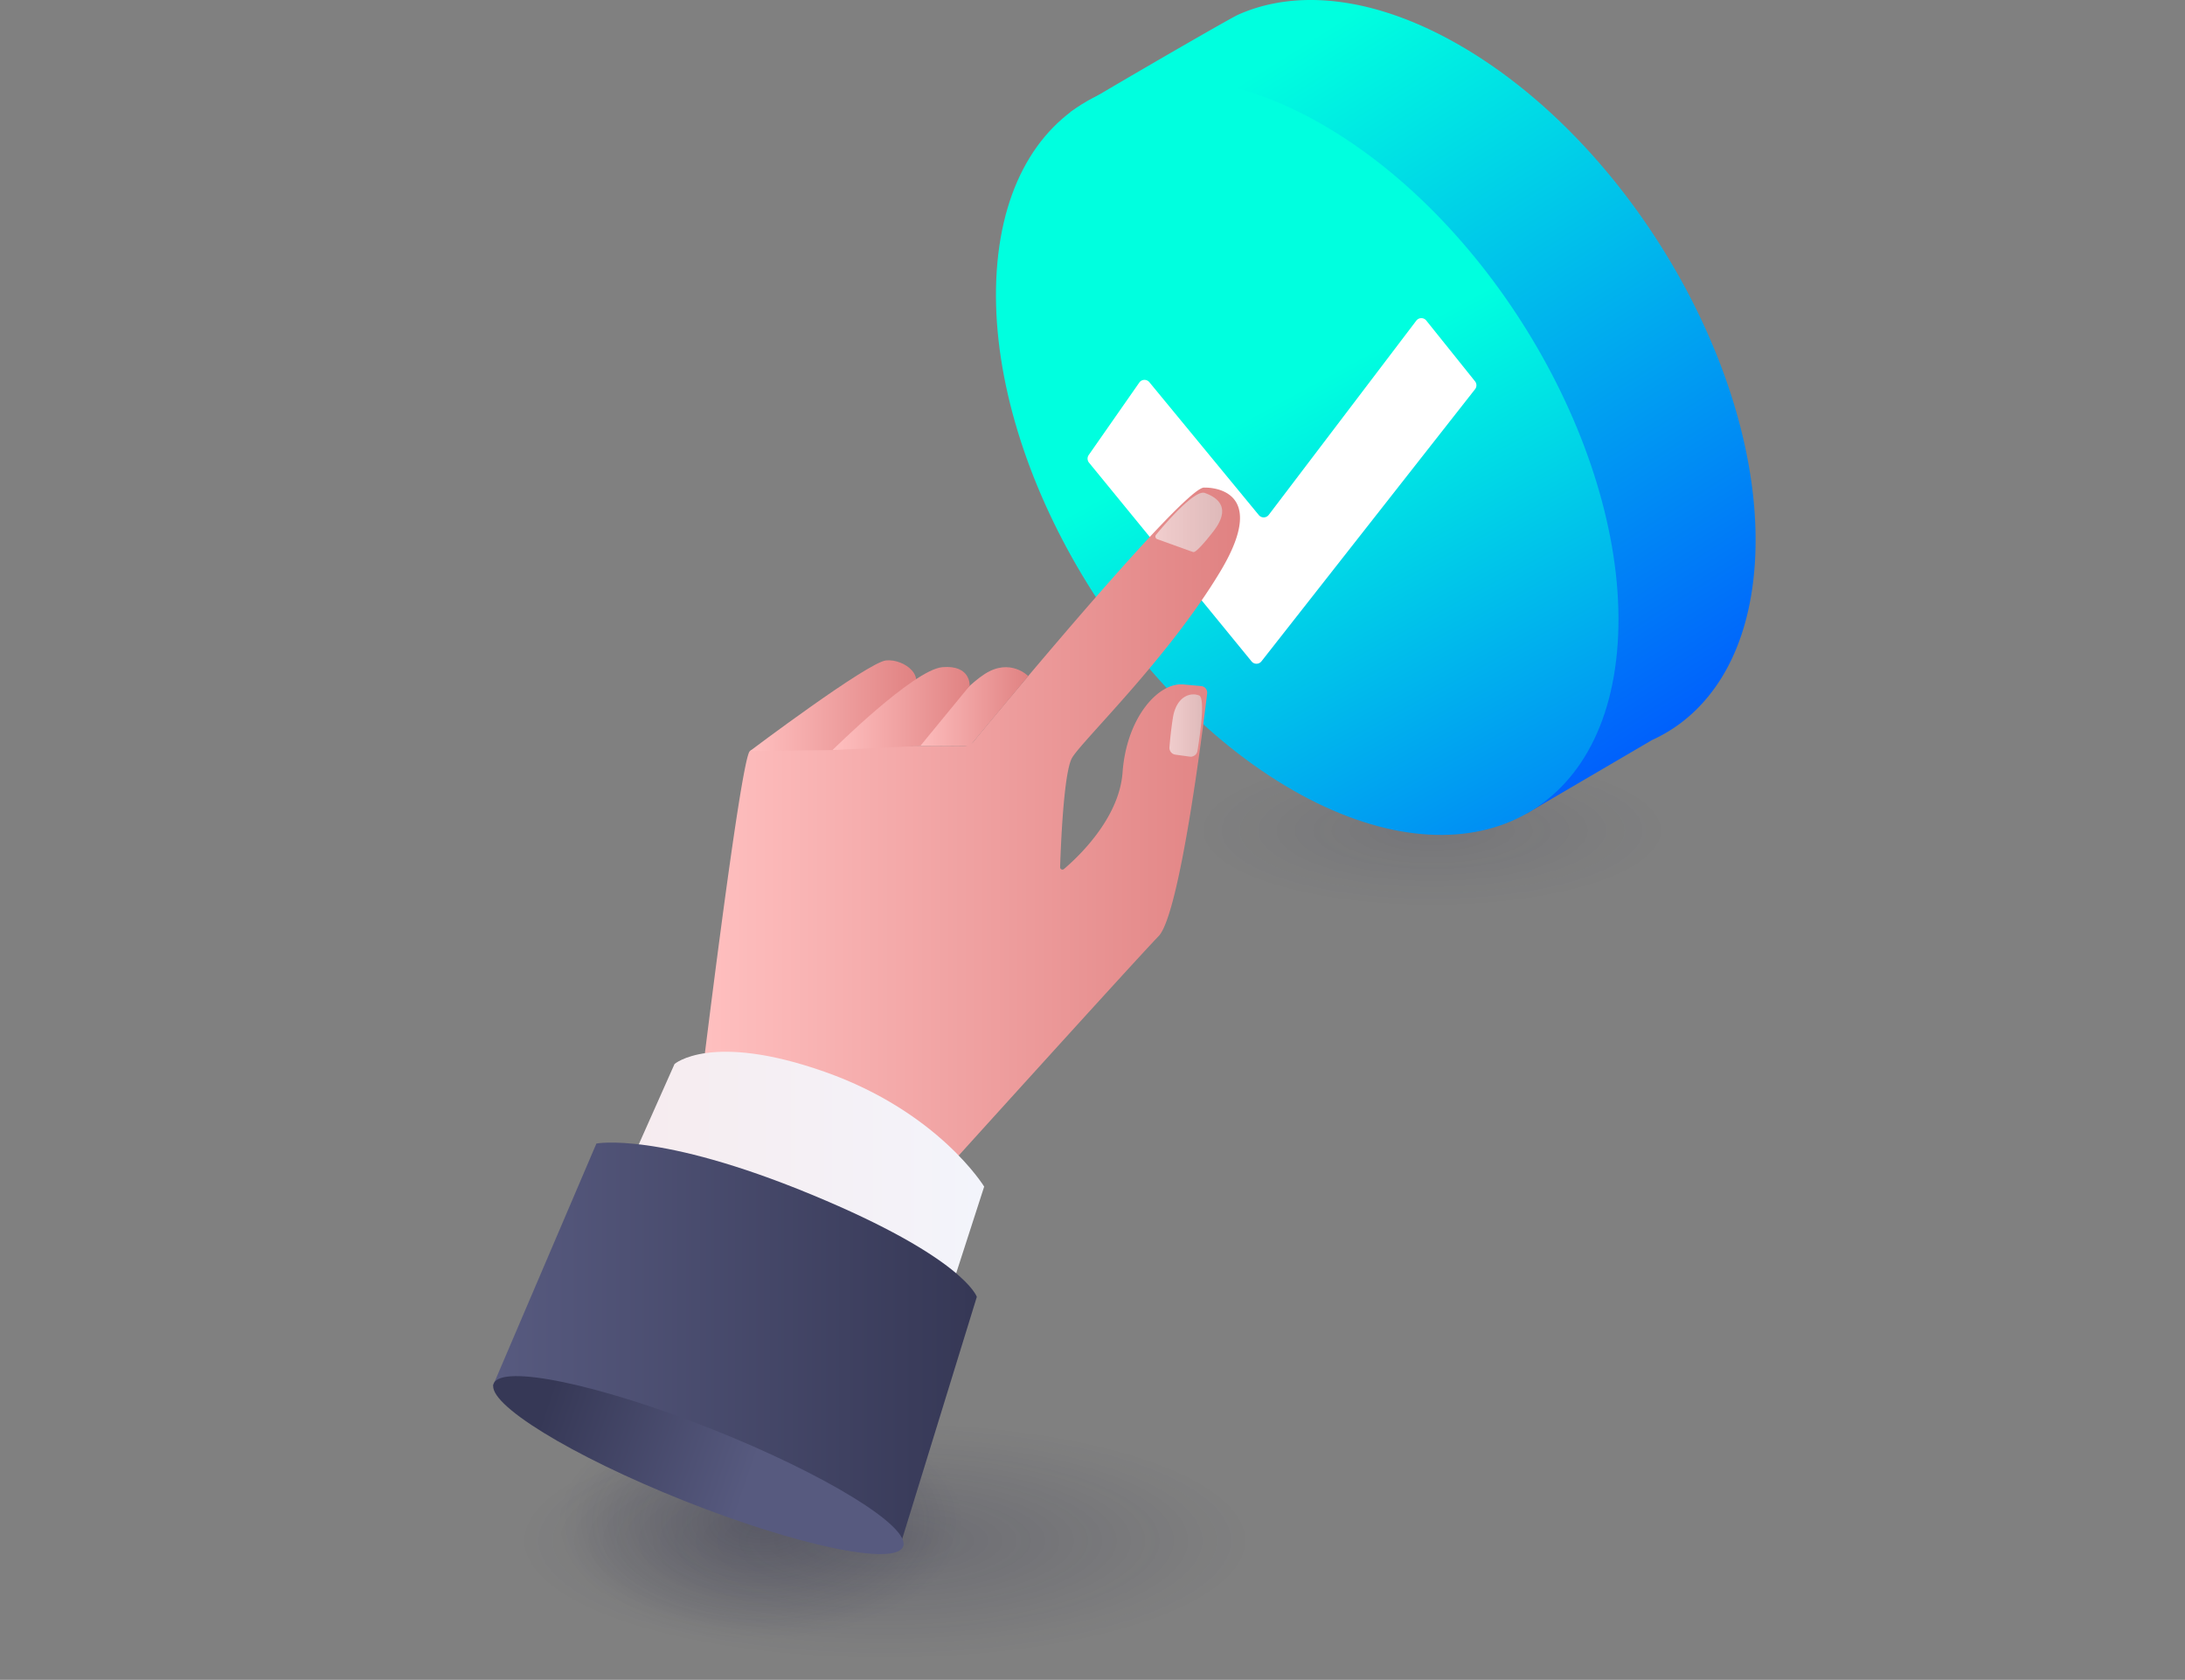
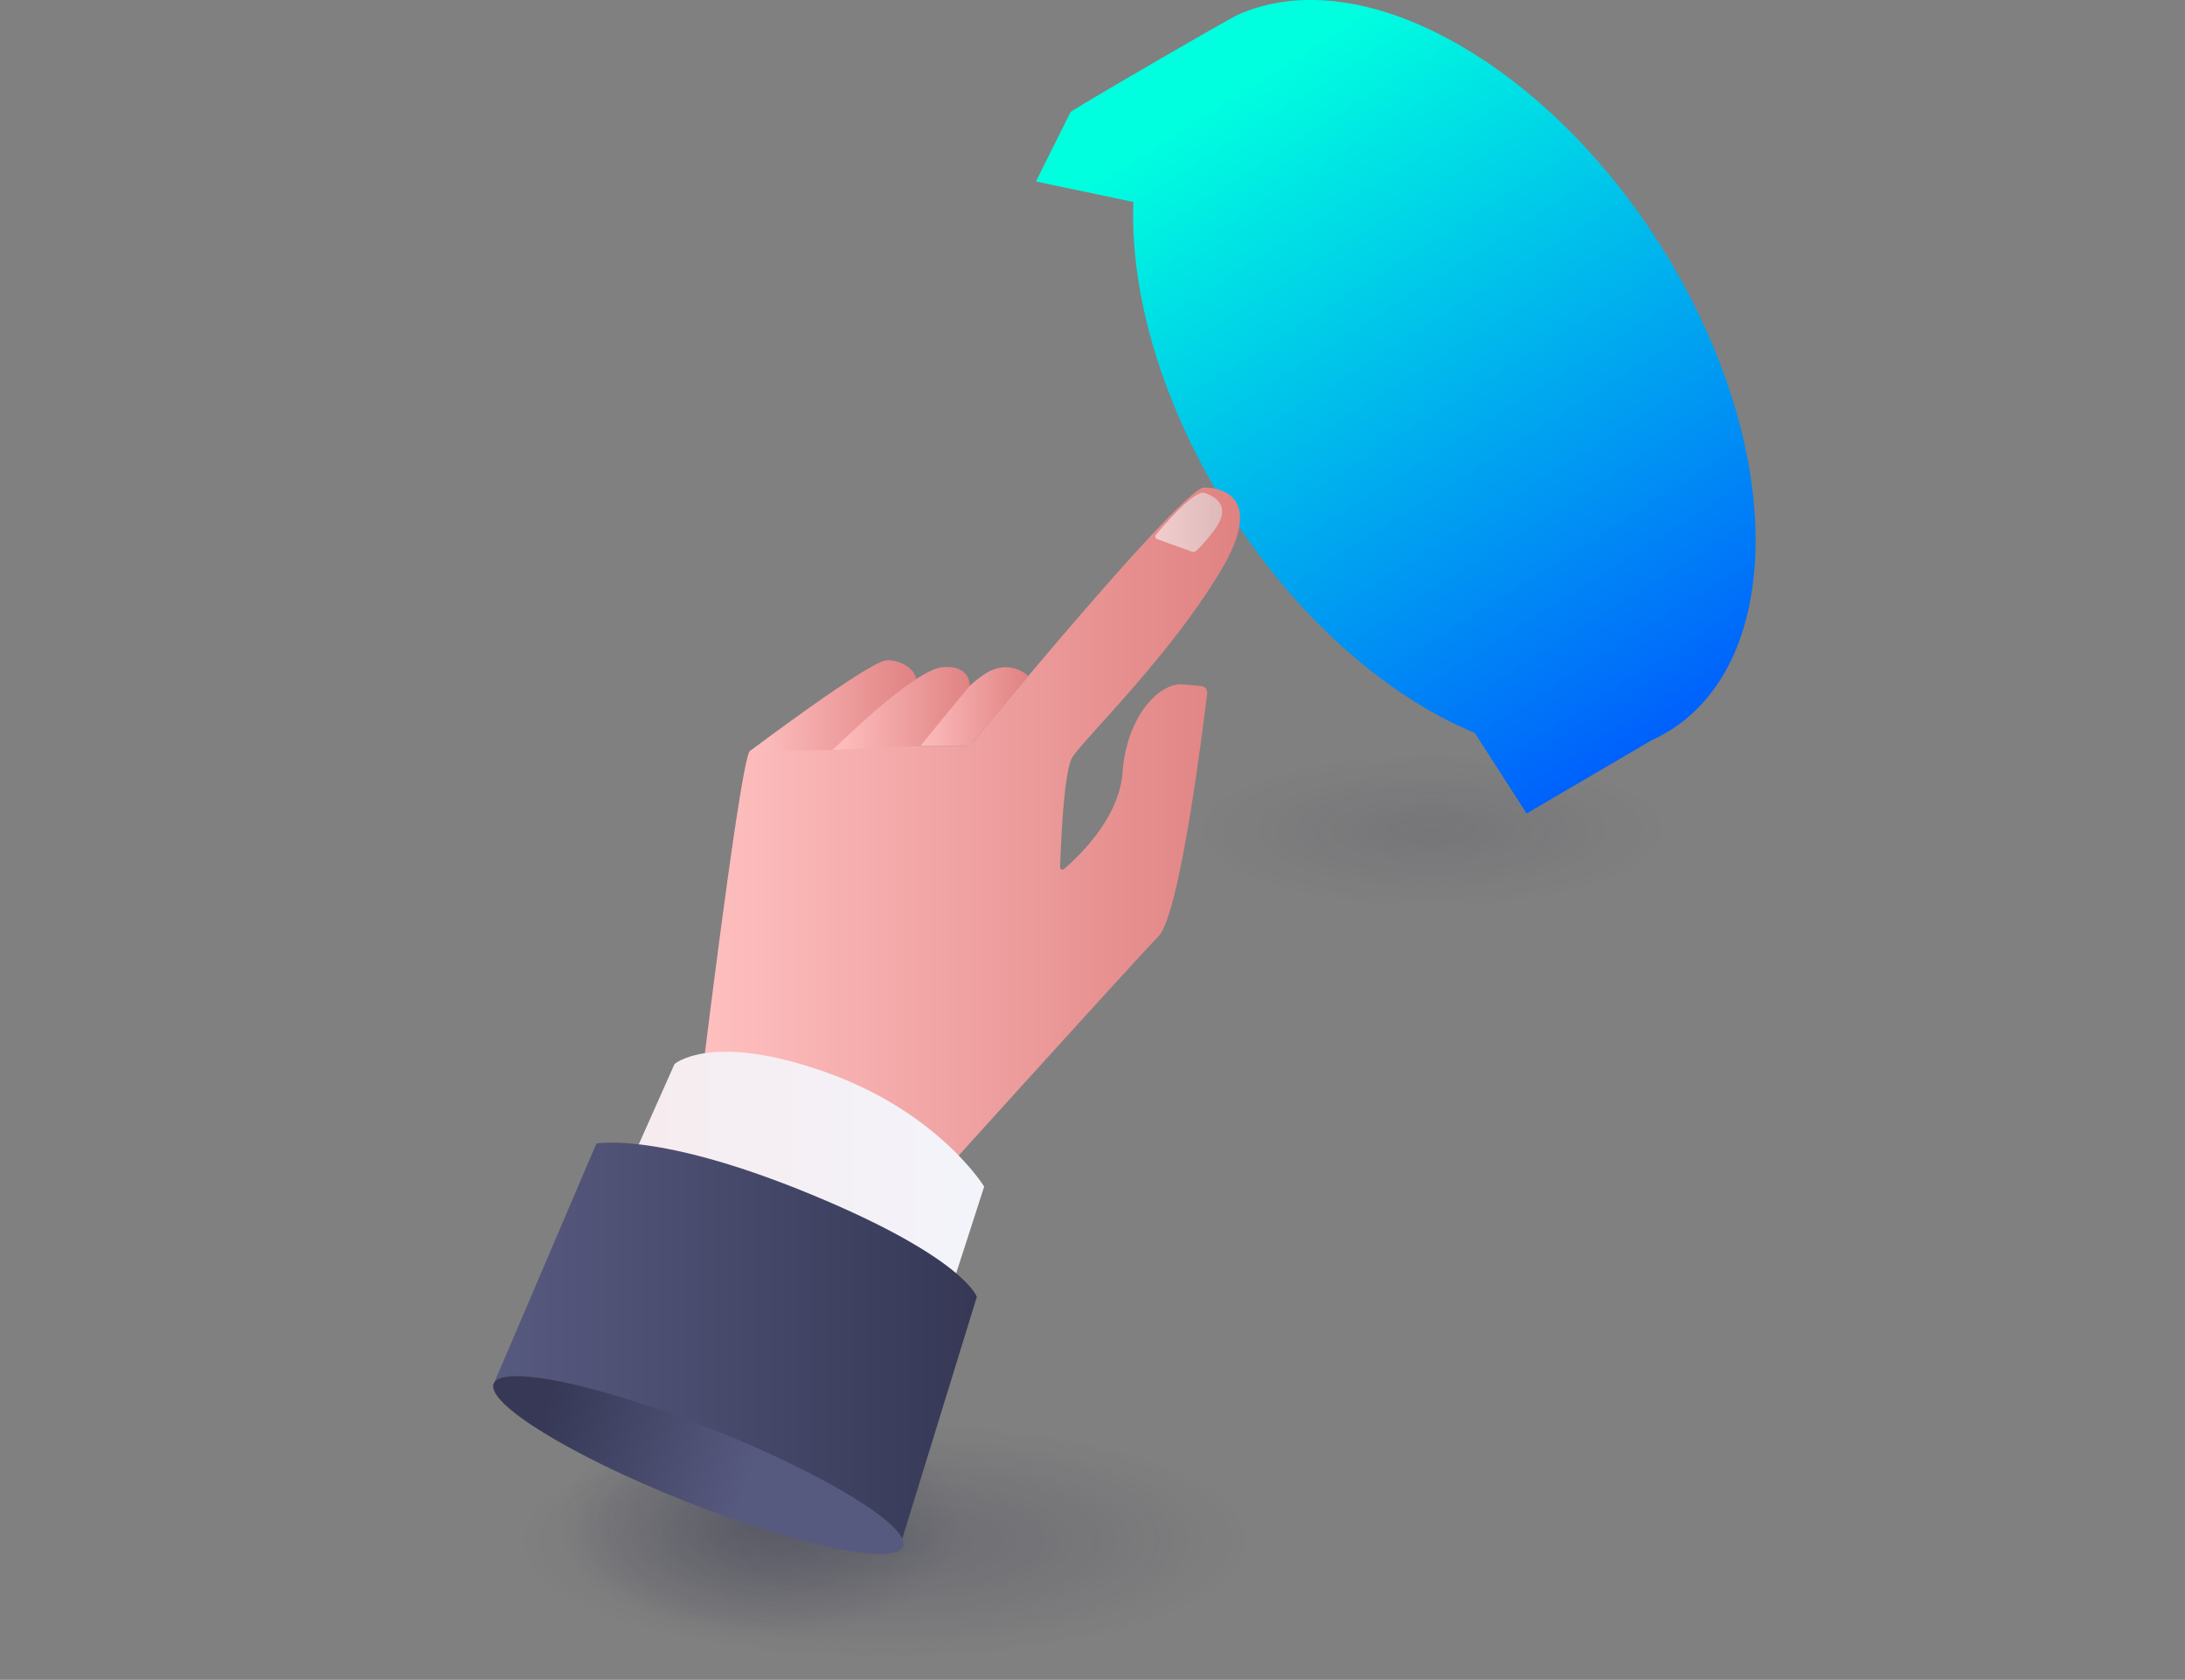
<svg xmlns="http://www.w3.org/2000/svg" xmlns:xlink="http://www.w3.org/1999/xlink" id="Calque_5" data-name="Calque 5" viewBox="0 0 2836.3 2180.3">
  <rect x="0" y="0" width="2836.3" height="2180.3" fill="#808080" stroke="none" />
  <defs>
    <radialGradient id="Dégradé_sans_nom_108" data-name="Dégradé sans nom 108" cx="1825.75" cy="5217.39" fx="1825.75" fy="5217.39" r="318.39" gradientTransform="matrix(.823 0 0 .481 -515.2 -534.8)" gradientUnits="userSpaceOnUse">
      <stop offset="0" stop-color="#1c1d3c" />
      <stop offset=".12" stop-color="#1c1d3c" stop-opacity=".88" />
      <stop offset="1" stop-color="#1c1d3c" stop-opacity="0" />
    </radialGradient>
    <radialGradient id="Dégradé_sans_nom_108-2" data-name="Dégradé sans nom 108" cx="3847.7" cy="5246.67" fx="3847.7" fy="5246.67" r="318.39" gradientTransform="matrix(1.484 0 0 .481 -4561.5 -524)" xlink:href="#Dégradé_sans_nom_108" />
    <radialGradient id="Dégradé_sans_nom_108-3" data-name="Dégradé sans nom 108" cx="4326.48" cy="4164.18" fx="4326.48" fy="4164.18" r="204.16" gradientTransform="matrix(1.484 0 0 .481 -4561.5 -925)" xlink:href="#Dégradé_sans_nom_108" />
    <linearGradient id="Dégradé_sans_nom_165" data-name="Dégradé sans nom 165" x1="2212.16" y1="1023.02" x2="1514.71" y2="-78.55" gradientUnits="userSpaceOnUse">
      <stop offset="0" stop-color="#0053ff" />
      <stop offset=".84" stop-color="#00ffdf" />
    </linearGradient>
    <linearGradient id="Dégradé_sans_nom_164" data-name="Dégradé sans nom 164" x1="1289.03" y1="-159.87" x2="2109.33" y2="1355.09" gradientUnits="userSpaceOnUse">
      <stop offset=".45" stop-color="#00ffdf" />
      <stop offset="1" stop-color="#0053ff" />
    </linearGradient>
    <linearGradient id="linear-gradient" x1="7600.39" y1="1082.98" x2="8302.12" y2="1082.98" gradientTransform="matrix(-1 0 0 1 9210 0)" gradientUnits="userSpaceOnUse">
      <stop offset="0" stop-color="#e08282" />
      <stop offset="1" stop-color="#ffc0c0" />
    </linearGradient>
    <linearGradient id="linear-gradient-2" x1="7875.32" y1="917.23" x2="8024.93" y2="917.23" xlink:href="#linear-gradient" />
    <linearGradient id="linear-gradient-3" x1="8020.7" y1="915.93" x2="8236.56" y2="915.93" xlink:href="#linear-gradient" />
    <linearGradient id="linear-gradient-4" x1="7623.54" y1="677.99" x2="7710.24" y2="677.99" gradientTransform="matrix(-1 0 0 1 9210 0)" gradientUnits="userSpaceOnUse">
      <stop offset="0" stop-color="#ddd" />
      <stop offset="1" stop-color="#f9f9f9" />
    </linearGradient>
    <linearGradient id="linear-gradient-5" x1="7649.62" y1="941.71" x2="7692" y2="941.71" xlink:href="#linear-gradient-4" />
    <linearGradient id="linear-gradient-6" x1="7951.31" y1="919.6" x2="8129.32" y2="919.6" xlink:href="#linear-gradient" />
    <linearGradient id="Dégradé_sans_nom_171" data-name="Dégradé sans nom 171" x1="7783.73" y1="1609.75" x2="8796.24" y2="1609.75" gradientTransform="matrix(-1 0 0 1 9210 0)" gradientUnits="userSpaceOnUse">
      <stop offset="0" stop-color="#f2f7ff" />
      <stop offset="1" stop-color="#f9e4e4" />
    </linearGradient>
    <linearGradient id="Dégradé_sans_nom_167" data-name="Dégradé sans nom 167" x1="7942.01" y1="1742.47" x2="8570.2" y2="1742.47" gradientTransform="matrix(-1 0 0 1 9210 0)" gradientUnits="userSpaceOnUse">
      <stop offset=".01" stop-color="#363856" />
      <stop offset=".99" stop-color="#575a7f" />
    </linearGradient>
    <linearGradient id="Dégradé_sans_nom_166" data-name="Dégradé sans nom 166" x1="8513.27" y1="1828.75" x2="8247.88" y2="1919.88" gradientTransform="matrix(-.371 -.932 -.929 .372 5749 8943.2)" gradientUnits="userSpaceOnUse">
      <stop offset="0" stop-color="#363856" />
      <stop offset="1" stop-color="#575a7f" />
    </linearGradient>
  </defs>
  <ellipse id="ombre" cx="987.24" cy="1977.01" rx="328.04" ry="178.4" style="fill:url(#Dégradé_sans_nom_108);opacity:.3" />
  <ellipse id="ombre-2" data-name="ombre" cx="1149.04" cy="2001.95" rx="591.62" ry="178.4" style="fill:url(#Dégradé_sans_nom_108-2);opacity:.2" />
  <ellipse id="ombre-3" data-name="ombre" cx="1859.62" cy="1079.68" rx="379.37" ry="114.4" style="fill:url(#Dégradé_sans_nom_108-3);opacity:.1" />
  <g>
    <g>
      <path d="M2277.84 732.5c15.98-235.41-151.49-534.7-374.06-668.47-112.8-67.8-218.06-79.98-296.58-44.94-13.08 5.84-206 117.87-217.5 126.3l-45 90.13 126.54 26.65c-8.6 233.14 156.5 523.24 374.66 654.37a521.94 521.94 0 0 0 68.49 34.73l67.26 104.59 162.64-95.24a200.54 200.54 0 0 0 35.88-21l.06-.04c55.24-40.87 91.1-111.3 97.6-207.08Z" style="fill:url(#Dégradé_sans_nom_165)" />
-       <path d="M2099.87 835.57c-15.98 235.41-209.37 317.8-431.94 184.03-222.56-133.77-390.04-433.05-374.05-668.46 15.98-235.42 209.37-317.81 431.94-184.04 222.56 133.78 390.03 433.06 374.05 668.47Z" style="fill:url(#Dégradé_sans_nom_164)" />
    </g>
-     <path d="m1413.62 600.49 211.01 257.98a8.23 8.23 0 0 0 12.85-.13l277.27-353.18a8.23 8.23 0 0 0-.05-10.23l-63.28-78.9a8.23 8.23 0 0 0-12.97.17l-191.52 252.09a8.23 8.23 0 0 1-12.9.25l-142.06-172.48a8.23 8.23 0 0 0-13.1.52l-65.62 93.99a8.23 8.23 0 0 0 .37 9.92Z" style="fill:#fff" />
  </g>
  <g>
    <path d="M1563.45 632.9s88.4-3.95 20.57 108.91c-67.83 112.87-179.79 219.9-192.41 241.85-10.9 18.94-14.66 115.75-15.49 141.95a3 3 0 0 0 4.92 2.38c17.13-14.46 71.73-65.03 76.14-125.43 5.24-71.74 46.82-117.1 78.83-114.2l23.22 2.1a8.6 8.6 0 0 1 7.76 9.6c-5.88 48.94-35.66 286.78-63 314.98-30.49 31.45-289.66 318.07-289.66 318.07l-306.44-108.25s53.36-441.18 65.56-450.04c10.98-7.97 233.59-6.72 277.74-6.39a15.9 15.9 0 0 0 12.39-5.78c37.13-45 276.98-334.27 299.87-329.75Z" style="fill:url(#linear-gradient)" />
    <path d="M1334.69 877.5s-23.23-24.03-56.4-2.71c-33.16 21.32-93.2 93.34-93.2 93.34l73.67.36 75.93-91Z" style="fill:url(#linear-gradient-2)" />
    <path d="M973.45 974.82s153.05-115.26 176.74-117.63c23.69-2.37 56 22.12 28.7 44-27.3 21.87-93.45 72.3-93.45 72.3l-112 1.33Z" style="fill:url(#linear-gradient-3)" />
    <path d="M1563.92 639.82c20.93 7.47 32.58 22.18 11.1 49.9-14.33 18.5-20.96 24.34-23.78 26.2-.94.6-2.11.75-3.17.37l-45.94-16.54a3.57 3.57 0 0 1-1.54-5.63c11.42-13.79 50.16-59 63.33-54.3Z" style="fill:url(#linear-gradient-4);opacity:.6" />
-     <path d="M1556.57 902.7c-11.28-4.64-29.9 1.24-34.16 29.6a521.21 521.21 0 0 0-4.37 37.7 8.9 8.9 0 0 0 7.66 9.48l18.68 2.57a8.9 8.9 0 0 0 10-7.36c3.3-20.04 10.4-68.6 2.19-71.99Z" style="fill:url(#linear-gradient-5);opacity:.6" />
    <path d="M1080.7 973.5s105.23-104.3 142.54-107.53c37.3-3.24 35.45 24.18 35.45 24.18l-64.06 78.03-113.94 5.32Z" style="fill:url(#linear-gradient-6)" />
    <path d="M875.59 1381.02s47.58-41.89 195.23 10.23c147.65 52.12 206.71 148.91 206.71 148.91l-101.55 314.23-438.04-164.06 137.65-309.3Z" style="fill:url(#Dégradé_sans_nom_171)" />
    <path d="M774.18 1484.24s80.39-15.91 278.9 66.12S1268 1683.25 1268 1683.25l-98.28 318.7-529.91-203.26 134.37-314.45Z" style="fill:url(#Dégradé_sans_nom_167)" />
    <ellipse cx="906.57" cy="1901.6" rx="49.88" ry="286.03" transform="rotate(-68.3 906.6 1901.6)" style="fill:url(#Dégradé_sans_nom_166)" />
  </g>
</svg>